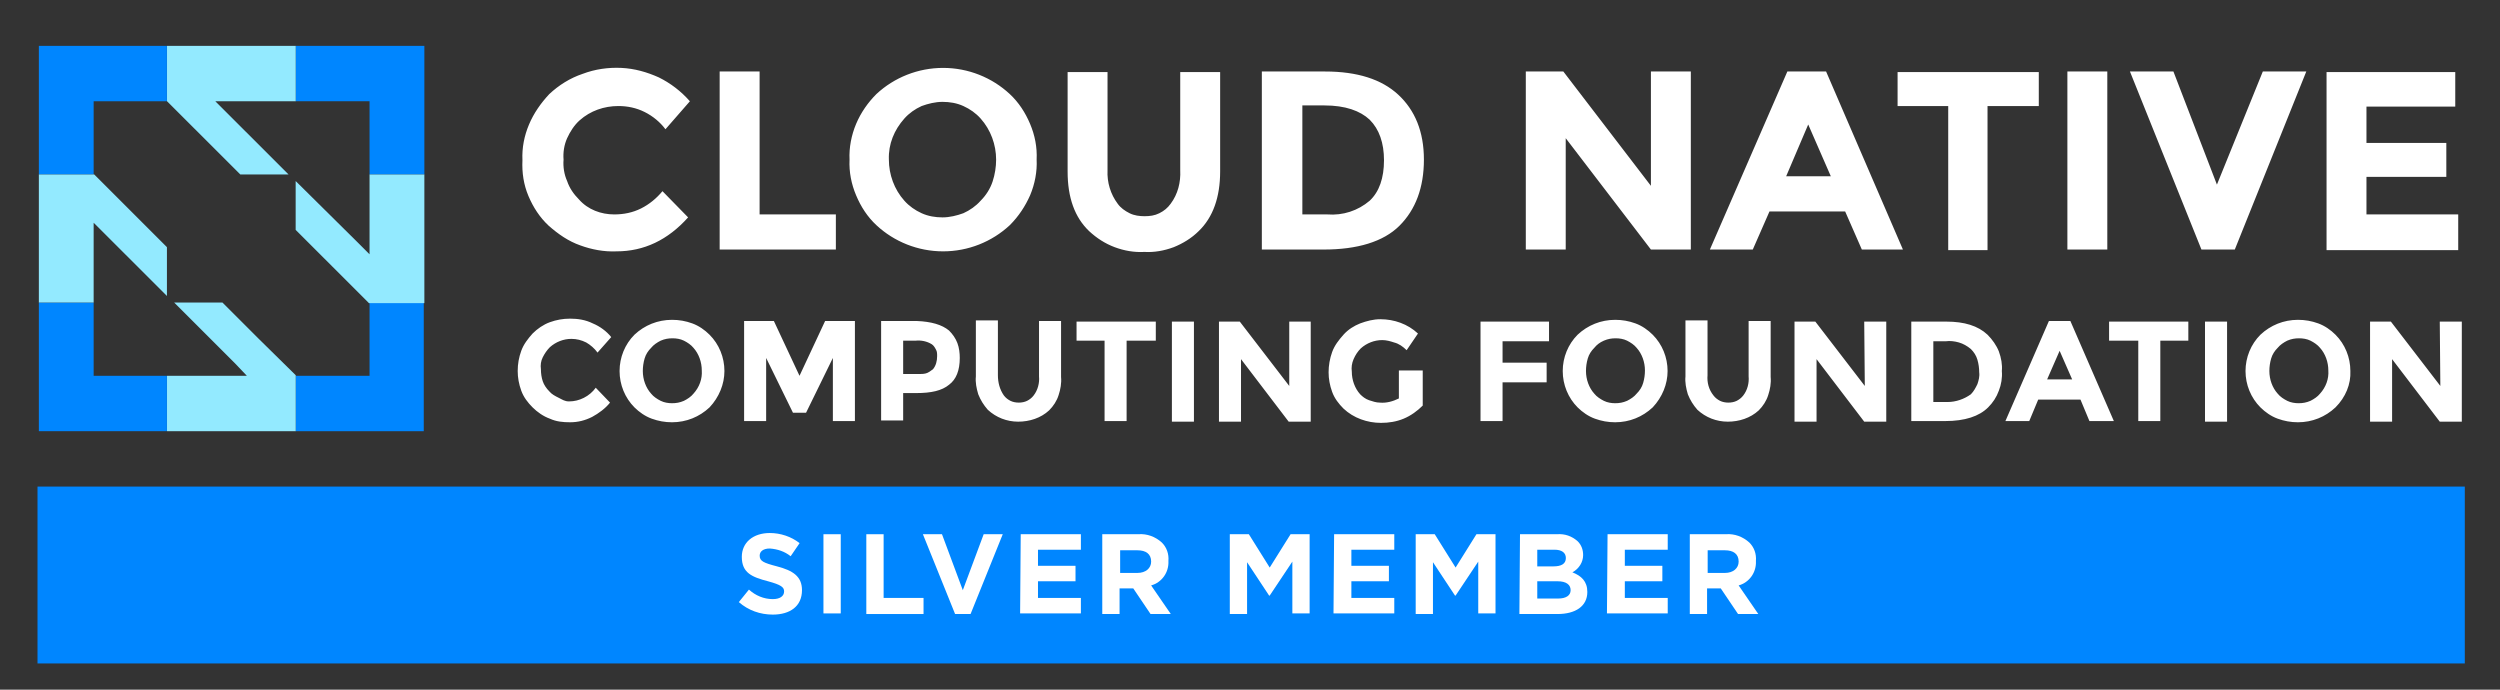
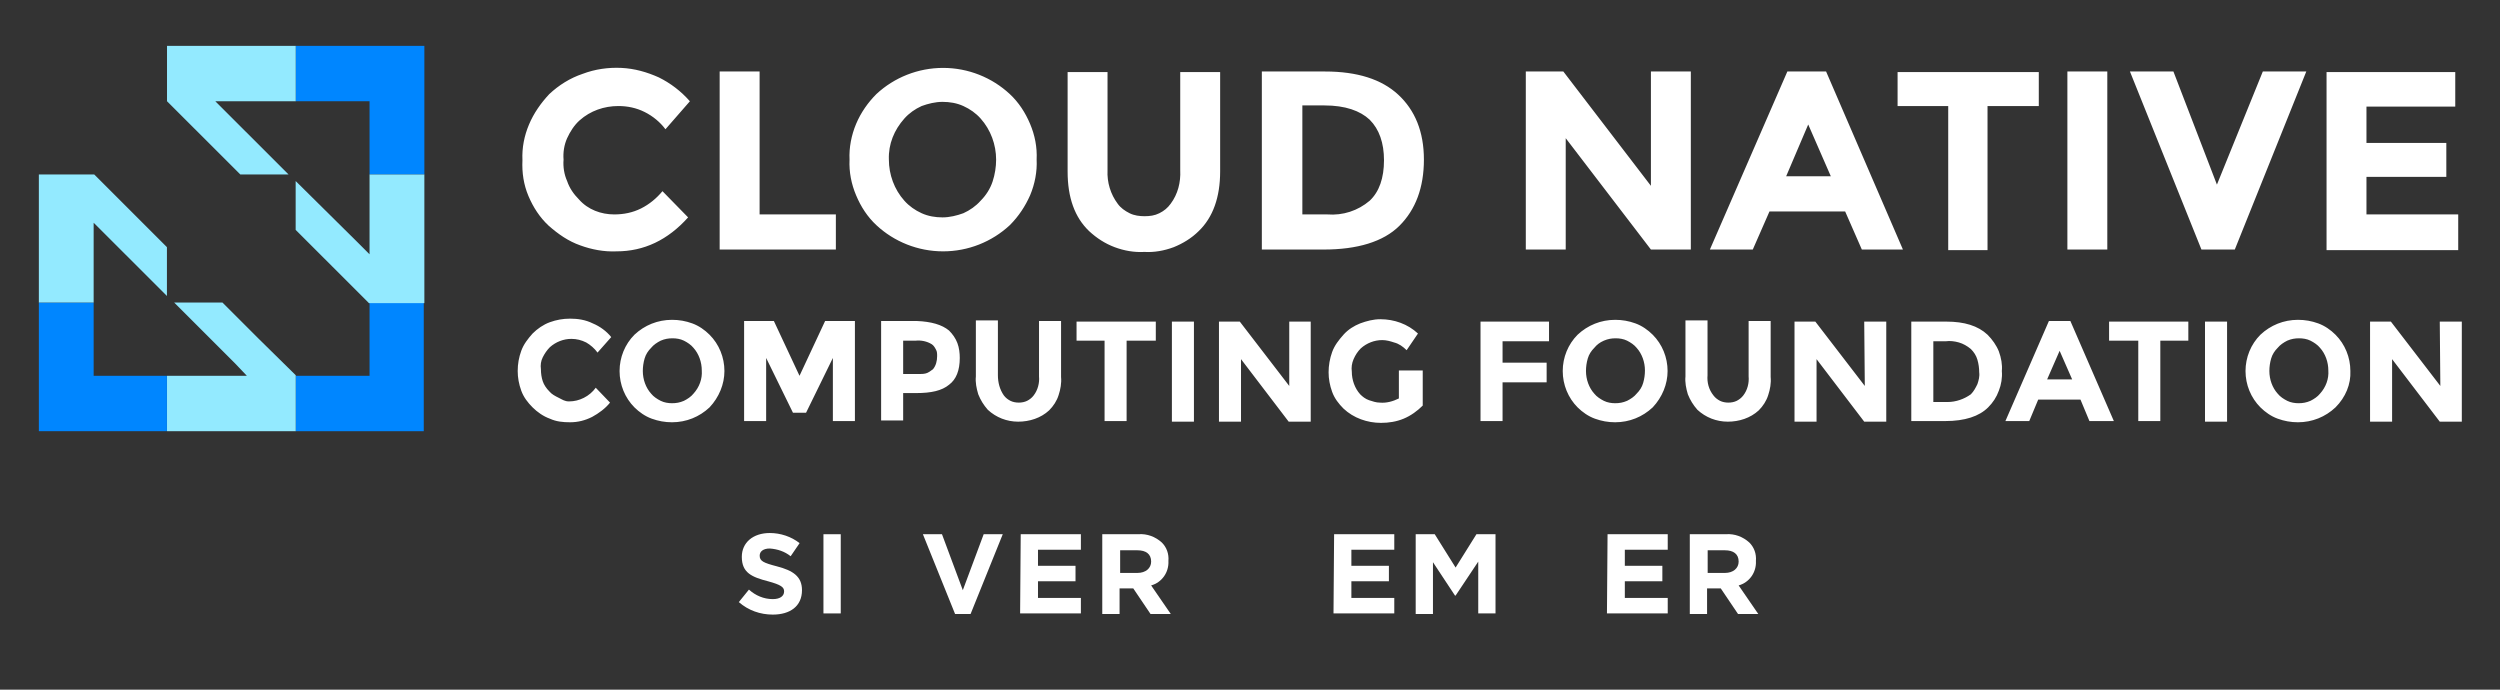
<svg xmlns="http://www.w3.org/2000/svg" width="87" height="24" viewBox="0 0 87 24" fill="none">
  <rect x="0" y="0" width="87" height="24" fill="#333333" stroke="none" />
-   <path d="M85.775 16.933H1.305V23.088H85.775V16.933Z" fill="#0086FF" />
  <path d="M25.711 20.953L26.063 20.518C26.291 20.725 26.582 20.849 26.893 20.849C27.142 20.849 27.287 20.746 27.287 20.58C27.287 20.435 27.183 20.352 26.727 20.228C26.167 20.082 25.815 19.937 25.815 19.378C25.815 18.88 26.209 18.549 26.789 18.549C27.162 18.549 27.535 18.673 27.826 18.901L27.515 19.357C27.308 19.191 27.059 19.108 26.789 19.088C26.561 19.088 26.437 19.191 26.437 19.336C26.437 19.523 26.561 19.585 27.038 19.709C27.598 19.855 27.909 20.062 27.909 20.538C27.909 21.098 27.494 21.388 26.893 21.388C26.457 21.388 26.043 21.243 25.711 20.953Z" fill="white" />
  <path d="M28.656 18.591H29.258V21.347H28.656V18.591Z" fill="white" />
-   <path d="M30.148 18.591H30.75V20.808H32.139V21.368H30.148V18.591Z" fill="white" />
  <path d="M32.117 18.591H32.781L33.506 20.539L34.232 18.591H34.896L33.776 21.368H33.237L32.117 18.591Z" fill="white" />
  <path d="M35.521 18.591H37.615V19.13H36.122V19.689H37.428V20.228H36.122V20.808H37.615V21.347H35.5L35.521 18.591Z" fill="white" />
  <path d="M38.359 18.59H39.624C39.914 18.57 40.205 18.673 40.433 18.881C40.599 19.047 40.682 19.274 40.661 19.523C40.682 19.917 40.433 20.269 40.06 20.373L40.744 21.368H40.039L39.438 20.477H38.961V21.368H38.359V18.59ZM39.583 19.938C39.873 19.938 40.06 19.772 40.06 19.544C40.06 19.274 39.873 19.15 39.583 19.15H38.981V19.938H39.583Z" fill="white" />
-   <path d="M42.797 18.591H43.46L44.186 19.751L44.912 18.591H45.575V21.347H44.974V19.544L44.186 20.726H44.165L43.398 19.565V21.368H42.797V18.591Z" fill="white" />
  <path d="M46.427 18.591H48.521V19.13H47.028V19.689H48.334V20.228H47.028V20.808H48.521V21.347H46.406L46.427 18.591Z" fill="white" />
  <path d="M49.266 18.591H49.929L50.655 19.751L51.38 18.591H52.044V21.347H51.443V19.544L50.655 20.726H50.634L49.867 19.565V21.368H49.266V18.591Z" fill="white" />
-   <path d="M52.896 18.591H54.181C54.451 18.57 54.7 18.653 54.907 18.84C55.031 18.964 55.093 19.13 55.093 19.316C55.093 19.565 54.948 19.793 54.72 19.917C55.031 20.042 55.239 20.228 55.239 20.601C55.239 21.099 54.824 21.368 54.202 21.368H52.875L52.896 18.591ZM54.057 19.71C54.326 19.71 54.492 19.627 54.492 19.42C54.492 19.233 54.347 19.13 54.098 19.13H53.497V19.71H54.057ZM54.223 20.829C54.492 20.829 54.658 20.726 54.658 20.539C54.658 20.353 54.513 20.228 54.202 20.228H53.497V20.829H54.223Z" fill="white" />
  <path d="M55.943 18.591H58.037V19.13H56.544V19.689H57.85V20.228H56.544V20.808H58.037V21.347H55.922L55.943 18.591Z" fill="white" />
  <path d="M58.805 18.59H60.069C60.36 18.57 60.65 18.673 60.878 18.881C61.044 19.047 61.127 19.274 61.106 19.523C61.127 19.917 60.878 20.269 60.505 20.373L61.189 21.368H60.484L59.883 20.477H59.406V21.368H58.805V18.59ZM60.028 19.938C60.318 19.938 60.505 19.772 60.505 19.544C60.505 19.274 60.318 19.15 60.028 19.15H59.427V19.938H60.028Z" fill="white" />
  <path d="M21.375 7.462C21.706 7.462 22.017 7.399 22.308 7.254C22.598 7.109 22.847 6.902 23.054 6.653L23.946 7.565C23.241 8.353 22.411 8.747 21.457 8.747C21.022 8.767 20.587 8.684 20.193 8.539C19.778 8.394 19.425 8.146 19.094 7.855C18.783 7.565 18.555 7.213 18.389 6.819C18.223 6.425 18.161 6.011 18.181 5.576C18.161 5.14 18.244 4.726 18.41 4.332C18.575 3.938 18.824 3.586 19.114 3.275C19.446 2.964 19.84 2.716 20.276 2.57C20.711 2.405 21.167 2.342 21.623 2.363C22.079 2.384 22.515 2.508 22.93 2.695C23.344 2.902 23.697 3.172 24.008 3.524L23.158 4.498C22.971 4.249 22.722 4.042 22.432 3.897C22.142 3.752 21.831 3.69 21.52 3.69C21.022 3.69 20.545 3.855 20.172 4.187C19.985 4.353 19.84 4.581 19.736 4.809C19.633 5.037 19.591 5.306 19.612 5.555C19.591 5.804 19.633 6.073 19.736 6.301C19.82 6.55 19.965 6.757 20.151 6.944C20.462 7.296 20.918 7.462 21.375 7.462ZM25.044 8.684V2.488H26.434V7.462H29.088V8.684H25.044ZM35.142 7.835C34.52 8.415 33.691 8.747 32.82 8.747C31.949 8.747 31.119 8.415 30.497 7.835C30.186 7.545 29.958 7.192 29.793 6.798C29.627 6.405 29.544 5.99 29.564 5.555C29.544 5.14 29.627 4.705 29.793 4.311C29.958 3.918 30.207 3.565 30.497 3.275C31.119 2.695 31.949 2.363 32.82 2.363C33.691 2.363 34.52 2.695 35.142 3.275C35.453 3.565 35.681 3.918 35.847 4.311C36.013 4.705 36.096 5.12 36.075 5.555C36.096 5.969 36.013 6.405 35.847 6.798C35.681 7.172 35.453 7.524 35.142 7.835ZM34.665 5.555C34.665 5.037 34.478 4.519 34.126 4.125C33.96 3.938 33.753 3.793 33.525 3.69C33.297 3.586 33.048 3.545 32.799 3.545C32.55 3.545 32.301 3.607 32.073 3.69C31.845 3.793 31.638 3.938 31.472 4.125C31.119 4.519 30.912 5.016 30.933 5.555C30.933 6.073 31.119 6.591 31.472 6.985C31.638 7.172 31.845 7.317 32.073 7.42C32.301 7.524 32.55 7.565 32.799 7.565C33.048 7.565 33.297 7.503 33.525 7.42C33.753 7.317 33.96 7.172 34.126 6.985C34.313 6.798 34.458 6.57 34.541 6.322C34.624 6.073 34.665 5.804 34.665 5.555ZM38.895 7.089C38.998 7.234 39.144 7.337 39.309 7.42C39.475 7.503 39.662 7.524 39.828 7.524C40.014 7.524 40.18 7.503 40.346 7.42C40.512 7.337 40.636 7.234 40.74 7.089C40.989 6.757 41.093 6.343 41.072 5.928V2.508H42.461V5.969C42.461 6.861 42.212 7.565 41.715 8.042C41.466 8.291 41.155 8.477 40.844 8.602C40.512 8.726 40.16 8.788 39.828 8.767C39.475 8.788 39.123 8.726 38.791 8.602C38.459 8.477 38.169 8.291 37.9 8.042C37.402 7.565 37.153 6.881 37.153 5.969V2.508H38.542V5.928C38.522 6.343 38.646 6.757 38.895 7.089ZM48.66 3.296C49.241 3.835 49.552 4.581 49.552 5.555C49.552 6.529 49.262 7.296 48.702 7.855C48.142 8.415 47.23 8.684 46.069 8.684H43.912V2.488H46.11C47.23 2.488 48.08 2.757 48.66 3.296ZM47.665 6.985C47.997 6.674 48.163 6.197 48.163 5.576C48.163 4.975 47.997 4.498 47.665 4.166C47.334 3.855 46.815 3.669 46.09 3.669H45.322V7.462H46.193C46.732 7.503 47.251 7.337 47.665 6.985ZM57.452 2.488H58.841V8.684H57.452L54.487 4.809V8.684H53.098V2.488H54.404L57.452 6.467V2.488ZM64.792 8.684L64.211 7.358H61.578L60.997 8.684H59.504L62.2 2.488H63.548L66.222 8.684H64.792ZM62.926 4.332L62.158 6.135H63.713L62.926 4.332ZM69.166 3.69V8.705H67.798V3.69H66.036V2.508H70.95V3.69H69.166ZM71.945 2.488H73.334V8.684H71.945V2.488ZM77.149 6.425L78.746 2.488H80.259L77.771 8.684H76.61L74.122 2.488H75.635L77.149 6.425ZM85.443 2.488V3.71H82.353V4.975H85.132V6.156H82.353V7.462H85.546V8.705H80.964V2.508H85.443V2.488ZM19.799 13.969C19.985 13.969 20.151 13.928 20.317 13.845C20.483 13.762 20.628 13.638 20.732 13.493L21.229 14.011C21.064 14.218 20.835 14.384 20.607 14.508C20.359 14.633 20.11 14.695 19.84 14.695C19.591 14.695 19.363 14.674 19.135 14.57C18.907 14.488 18.7 14.342 18.534 14.177C18.368 14.011 18.223 13.824 18.14 13.596C18.057 13.368 18.016 13.14 18.016 12.912C18.016 12.664 18.057 12.436 18.14 12.208C18.223 11.98 18.368 11.793 18.534 11.607C18.7 11.441 18.907 11.296 19.135 11.213C19.363 11.13 19.591 11.089 19.84 11.089C20.11 11.089 20.379 11.13 20.628 11.254C20.877 11.358 21.105 11.524 21.271 11.731L20.794 12.27C20.69 12.125 20.545 12.001 20.4 11.918C20.234 11.835 20.068 11.793 19.882 11.793C19.612 11.793 19.343 11.897 19.135 12.083C19.032 12.187 18.949 12.311 18.887 12.436C18.824 12.56 18.803 12.705 18.824 12.85C18.824 12.995 18.845 13.14 18.887 13.265C18.928 13.389 19.011 13.514 19.114 13.617C19.198 13.721 19.322 13.783 19.446 13.845C19.571 13.907 19.654 13.969 19.799 13.969ZM24.692 14.177C24.34 14.508 23.883 14.695 23.386 14.695C23.137 14.695 22.909 14.653 22.681 14.57C22.453 14.488 22.245 14.342 22.079 14.177C21.748 13.845 21.561 13.389 21.561 12.912C21.561 12.436 21.748 11.98 22.079 11.648C22.432 11.317 22.888 11.13 23.386 11.13C23.635 11.13 23.863 11.171 24.091 11.254C24.319 11.337 24.526 11.482 24.692 11.648C25.024 11.98 25.21 12.436 25.21 12.912C25.21 13.368 25.024 13.824 24.692 14.177ZM24.422 12.892C24.422 12.602 24.319 12.311 24.132 12.104C24.049 12.001 23.925 11.918 23.8 11.855C23.676 11.793 23.531 11.773 23.407 11.773C23.261 11.773 23.137 11.793 22.992 11.855C22.867 11.918 22.743 12.001 22.66 12.104C22.556 12.208 22.473 12.332 22.432 12.477C22.39 12.622 22.37 12.767 22.37 12.912C22.37 13.203 22.473 13.493 22.66 13.7C22.743 13.804 22.867 13.886 22.992 13.949C23.116 14.011 23.261 14.032 23.386 14.032C23.531 14.032 23.655 14.011 23.8 13.949C23.925 13.886 24.049 13.804 24.132 13.7C24.34 13.472 24.443 13.182 24.422 12.892ZM28.984 12.457L28.051 14.363H27.595L26.662 12.457V14.653H25.895V11.171H26.931L27.823 13.078L28.714 11.171H29.751V14.653H28.984V12.457ZM33.027 11.503C33.151 11.627 33.255 11.773 33.317 11.938C33.38 12.104 33.4 12.291 33.4 12.457C33.4 12.892 33.276 13.203 33.027 13.389C32.778 13.596 32.405 13.679 31.887 13.679H31.43V14.633H30.663V11.171H31.907C32.405 11.192 32.778 11.296 33.027 11.503ZM32.467 12.85C32.571 12.726 32.612 12.56 32.612 12.394C32.612 12.311 32.612 12.229 32.571 12.166C32.529 12.083 32.488 12.021 32.426 11.98C32.26 11.876 32.053 11.835 31.866 11.855H31.43V13.016H31.949C32.053 13.016 32.136 13.016 32.218 12.995C32.301 12.975 32.384 12.912 32.467 12.85ZM34.935 13.762C34.997 13.845 35.08 13.907 35.163 13.949C35.246 13.99 35.349 14.011 35.453 14.011C35.557 14.011 35.66 13.99 35.743 13.949C35.826 13.907 35.909 13.845 35.971 13.762C36.116 13.576 36.179 13.327 36.158 13.099V11.171H36.925V13.12C36.946 13.327 36.904 13.555 36.842 13.742C36.78 13.949 36.656 14.135 36.51 14.28C36.22 14.55 35.826 14.674 35.432 14.674C35.038 14.674 34.665 14.529 34.375 14.26C34.23 14.094 34.126 13.928 34.043 13.721C33.981 13.514 33.939 13.306 33.96 13.099V11.151H34.727V13.057C34.727 13.306 34.789 13.555 34.935 13.762ZM39.206 11.855V14.653H38.439V11.855H37.464V11.192H40.222V11.855H39.206ZM40.782 11.192H41.549V14.674H40.782V11.192ZM44.846 11.192H45.613V14.674H44.846L43.187 12.498V14.674H42.42V11.192H43.145L44.866 13.431V11.192H44.846ZM48.743 12.892H49.511V14.114C49.324 14.301 49.096 14.467 48.847 14.57C48.598 14.674 48.329 14.716 48.059 14.716C47.582 14.716 47.105 14.55 46.753 14.218C46.587 14.052 46.442 13.866 46.359 13.638C46.276 13.41 46.235 13.182 46.235 12.954C46.235 12.726 46.276 12.477 46.359 12.249C46.442 12.021 46.587 11.835 46.753 11.648C46.919 11.462 47.126 11.337 47.334 11.254C47.562 11.171 47.79 11.109 48.038 11.109C48.515 11.109 48.992 11.275 49.345 11.607L48.951 12.187C48.826 12.063 48.681 11.959 48.515 11.918C48.391 11.876 48.246 11.835 48.101 11.835C47.831 11.835 47.562 11.938 47.354 12.125C47.251 12.229 47.168 12.353 47.105 12.498C47.043 12.643 47.023 12.788 47.043 12.933C47.043 13.223 47.147 13.514 47.334 13.721C47.416 13.804 47.52 13.886 47.645 13.928C47.769 13.969 47.893 14.011 48.018 14.011C48.246 14.032 48.474 13.969 48.681 13.866V12.892H48.743ZM53.906 11.192V11.876H52.289V12.622H53.823V13.306H52.289V14.653H51.522V11.192H53.906ZM57.514 14.177C57.161 14.508 56.705 14.695 56.208 14.695C55.959 14.695 55.731 14.653 55.503 14.57C55.275 14.488 55.067 14.342 54.901 14.177C54.57 13.845 54.383 13.389 54.383 12.912C54.383 12.436 54.57 11.98 54.901 11.648C55.254 11.317 55.71 11.13 56.208 11.13C56.456 11.13 56.685 11.171 56.913 11.254C57.141 11.337 57.348 11.482 57.514 11.648C57.846 11.98 58.032 12.436 58.032 12.912C58.032 13.368 57.846 13.824 57.514 14.177ZM57.244 12.892C57.244 12.602 57.141 12.311 56.954 12.104C56.871 12.001 56.747 11.918 56.622 11.855C56.498 11.793 56.353 11.773 56.228 11.773C56.083 11.773 55.959 11.793 55.814 11.855C55.669 11.918 55.565 12.001 55.482 12.104C55.378 12.208 55.295 12.332 55.254 12.477C55.212 12.622 55.192 12.767 55.192 12.912C55.192 13.203 55.295 13.493 55.482 13.7C55.565 13.804 55.689 13.886 55.814 13.949C55.938 14.011 56.083 14.032 56.208 14.032C56.353 14.032 56.477 14.011 56.622 13.949C56.747 13.886 56.871 13.804 56.954 13.7C57.058 13.596 57.141 13.472 57.182 13.327C57.224 13.182 57.244 13.037 57.244 12.892ZM59.629 13.762C59.691 13.845 59.774 13.907 59.857 13.949C59.94 13.99 60.044 14.011 60.147 14.011C60.251 14.011 60.355 13.99 60.438 13.949C60.52 13.907 60.603 13.845 60.666 13.762C60.811 13.576 60.873 13.327 60.852 13.099V11.171H61.619V13.12C61.64 13.327 61.599 13.555 61.536 13.742C61.474 13.949 61.35 14.135 61.205 14.28C60.914 14.55 60.52 14.674 60.127 14.674C59.733 14.674 59.359 14.529 59.069 14.26C58.924 14.094 58.82 13.928 58.737 13.721C58.675 13.514 58.634 13.306 58.654 13.099V11.151H59.422V13.057C59.401 13.306 59.463 13.555 59.629 13.762ZM64.875 11.192H65.642V14.674H64.875L63.216 12.498V14.674H62.449V11.192H63.174L64.895 13.431L64.875 11.192ZM69.166 11.648C69.332 11.814 69.478 12.021 69.56 12.229C69.643 12.457 69.685 12.684 69.664 12.912C69.685 13.14 69.643 13.389 69.56 13.596C69.478 13.824 69.353 14.011 69.187 14.177C68.876 14.488 68.379 14.653 67.694 14.653H66.513V11.192H67.736C68.358 11.192 68.835 11.337 69.166 11.648ZM68.586 13.721C68.69 13.617 68.752 13.493 68.814 13.368C68.856 13.244 68.897 13.099 68.876 12.954C68.876 12.809 68.856 12.664 68.814 12.519C68.773 12.374 68.69 12.249 68.586 12.146C68.462 12.042 68.316 11.959 68.171 11.918C68.026 11.876 67.86 11.855 67.715 11.876H67.28V13.99H67.777C68.068 13.99 68.358 13.886 68.586 13.721ZM72.712 14.653L72.401 13.907H70.929L70.618 14.653H69.788L71.302 11.171H72.049L73.562 14.653H72.712ZM71.675 12.208L71.24 13.203H72.111L71.675 12.208ZM75.179 11.855V14.653H74.412V11.855H73.396V11.192H76.154V11.855H75.179ZM76.734 11.192H77.502V14.674H76.734V11.192ZM81.275 14.177C80.923 14.508 80.467 14.695 79.969 14.695C79.72 14.695 79.492 14.653 79.264 14.57C79.036 14.488 78.829 14.342 78.663 14.177C78.331 13.845 78.144 13.389 78.144 12.912C78.144 12.436 78.331 11.98 78.663 11.648C79.015 11.317 79.471 11.13 79.969 11.13C80.218 11.13 80.446 11.171 80.674 11.254C80.902 11.337 81.109 11.482 81.275 11.648C81.607 11.98 81.793 12.436 81.793 12.912C81.814 13.368 81.628 13.824 81.275 14.177ZM81.026 12.892C81.026 12.602 80.923 12.311 80.736 12.104C80.653 12.001 80.529 11.918 80.404 11.855C80.28 11.793 80.135 11.773 80.01 11.773C79.865 11.773 79.741 11.793 79.596 11.855C79.471 11.918 79.347 12.001 79.264 12.104C79.16 12.208 79.077 12.332 79.036 12.477C78.994 12.622 78.974 12.767 78.974 12.912C78.974 13.203 79.077 13.493 79.264 13.7C79.347 13.804 79.471 13.886 79.596 13.949C79.72 14.011 79.865 14.032 79.99 14.032C80.135 14.032 80.259 14.011 80.404 13.949C80.529 13.886 80.653 13.804 80.736 13.7C80.943 13.472 81.047 13.182 81.026 12.892ZM84.904 11.192H85.671V14.674H84.904L83.245 12.498V14.674H82.478V11.192H83.203L84.924 13.431L84.904 11.192Z" fill="white" />
  <path d="M3.259 10.528H1.352V15.005H5.809V13.078H3.259V10.528Z" fill="#0086FF" />
  <path d="M12.86 10.549V13.078H10.289V15.005H14.747V10.528H12.819L12.86 10.549Z" fill="#0086FF" />
-   <path d="M1.352 6.072H3.28L3.259 6.052V3.523H5.809V1.596H1.352V6.072Z" fill="#0086FF" />
  <path d="M10.289 1.596V3.523H12.86V6.072H14.768V1.596H10.289Z" fill="#0086FF" />
  <path d="M10.042 6.072L7.492 3.523H10.291V1.596H5.812V3.523L8.363 6.072H10.042Z" fill="#93EAFF" />
  <path d="M7.741 10.528H6.061L8.176 12.642L8.591 13.078H5.812V15.005H10.291V13.057L9.006 11.793L7.741 10.528Z" fill="#93EAFF" />
  <path d="M12.86 6.072V8.849L12.425 8.414L10.289 6.3V8L11.554 9.264L12.839 10.549H14.768V6.072H12.86Z" fill="#93EAFF" />
  <path d="M5.809 8.601L3.28 6.072H1.352V10.528H3.259V7.751L5.809 10.3V8.601Z" fill="#93EAFF" />
</svg>